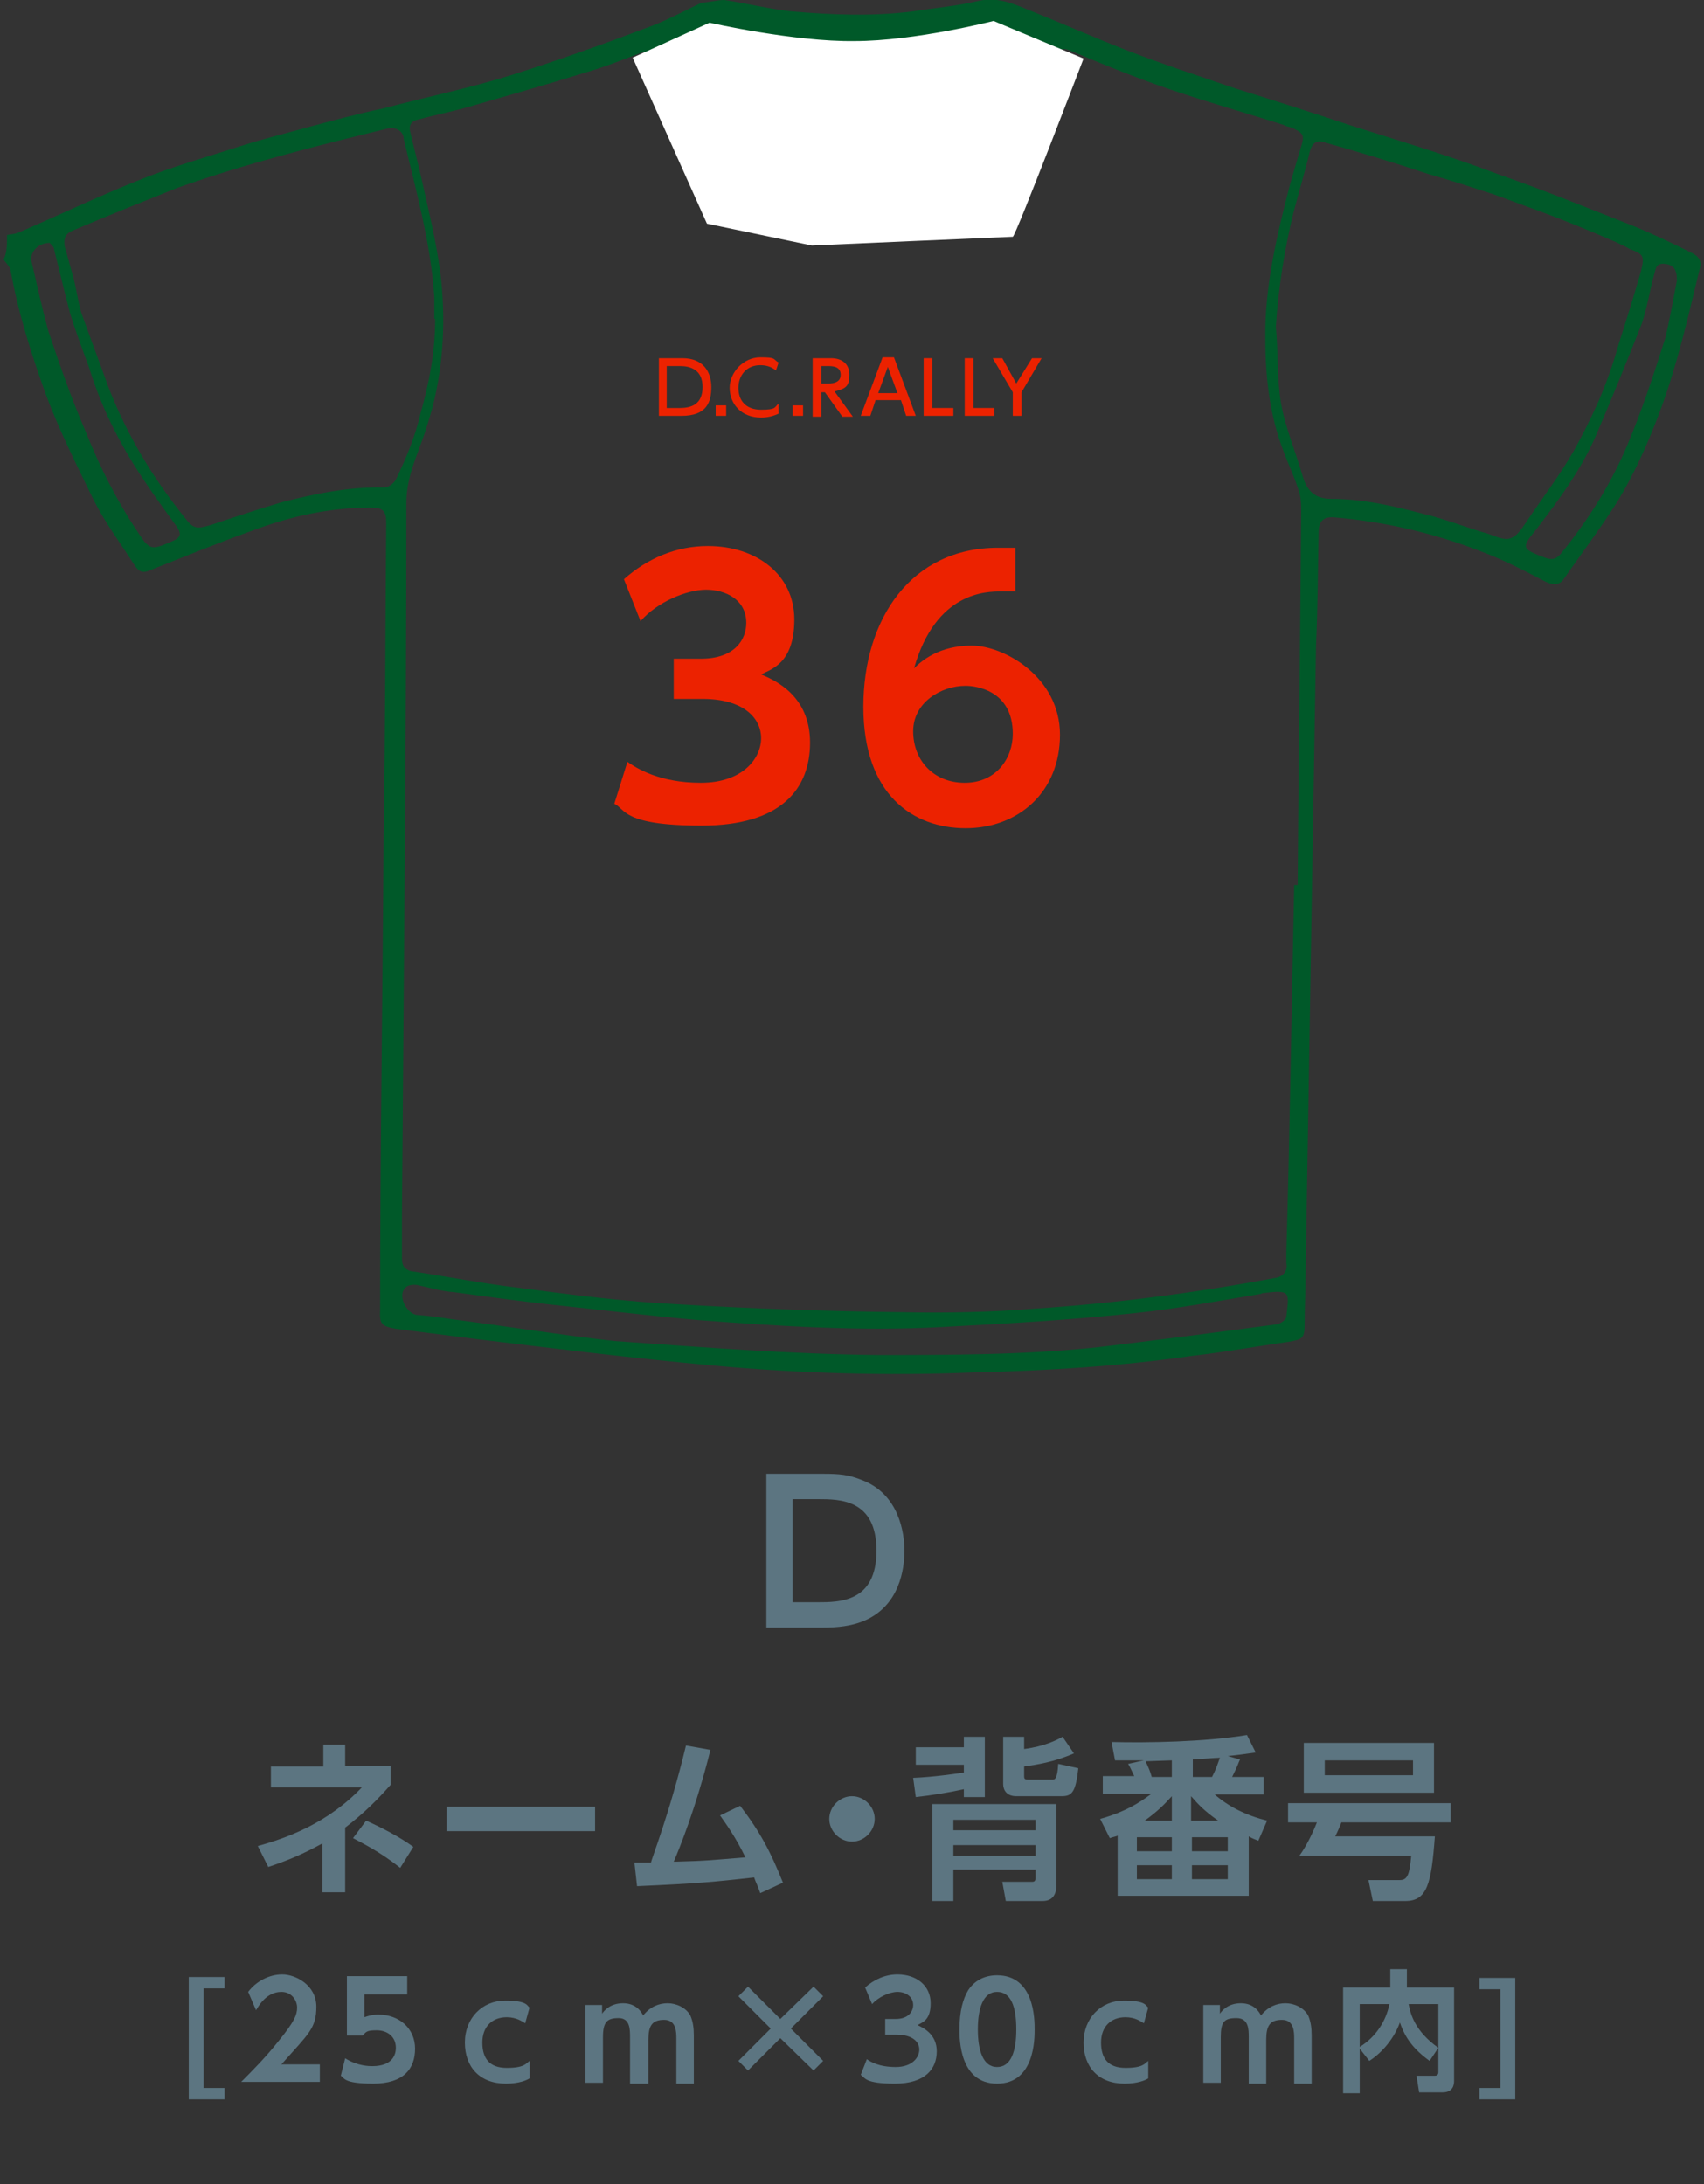
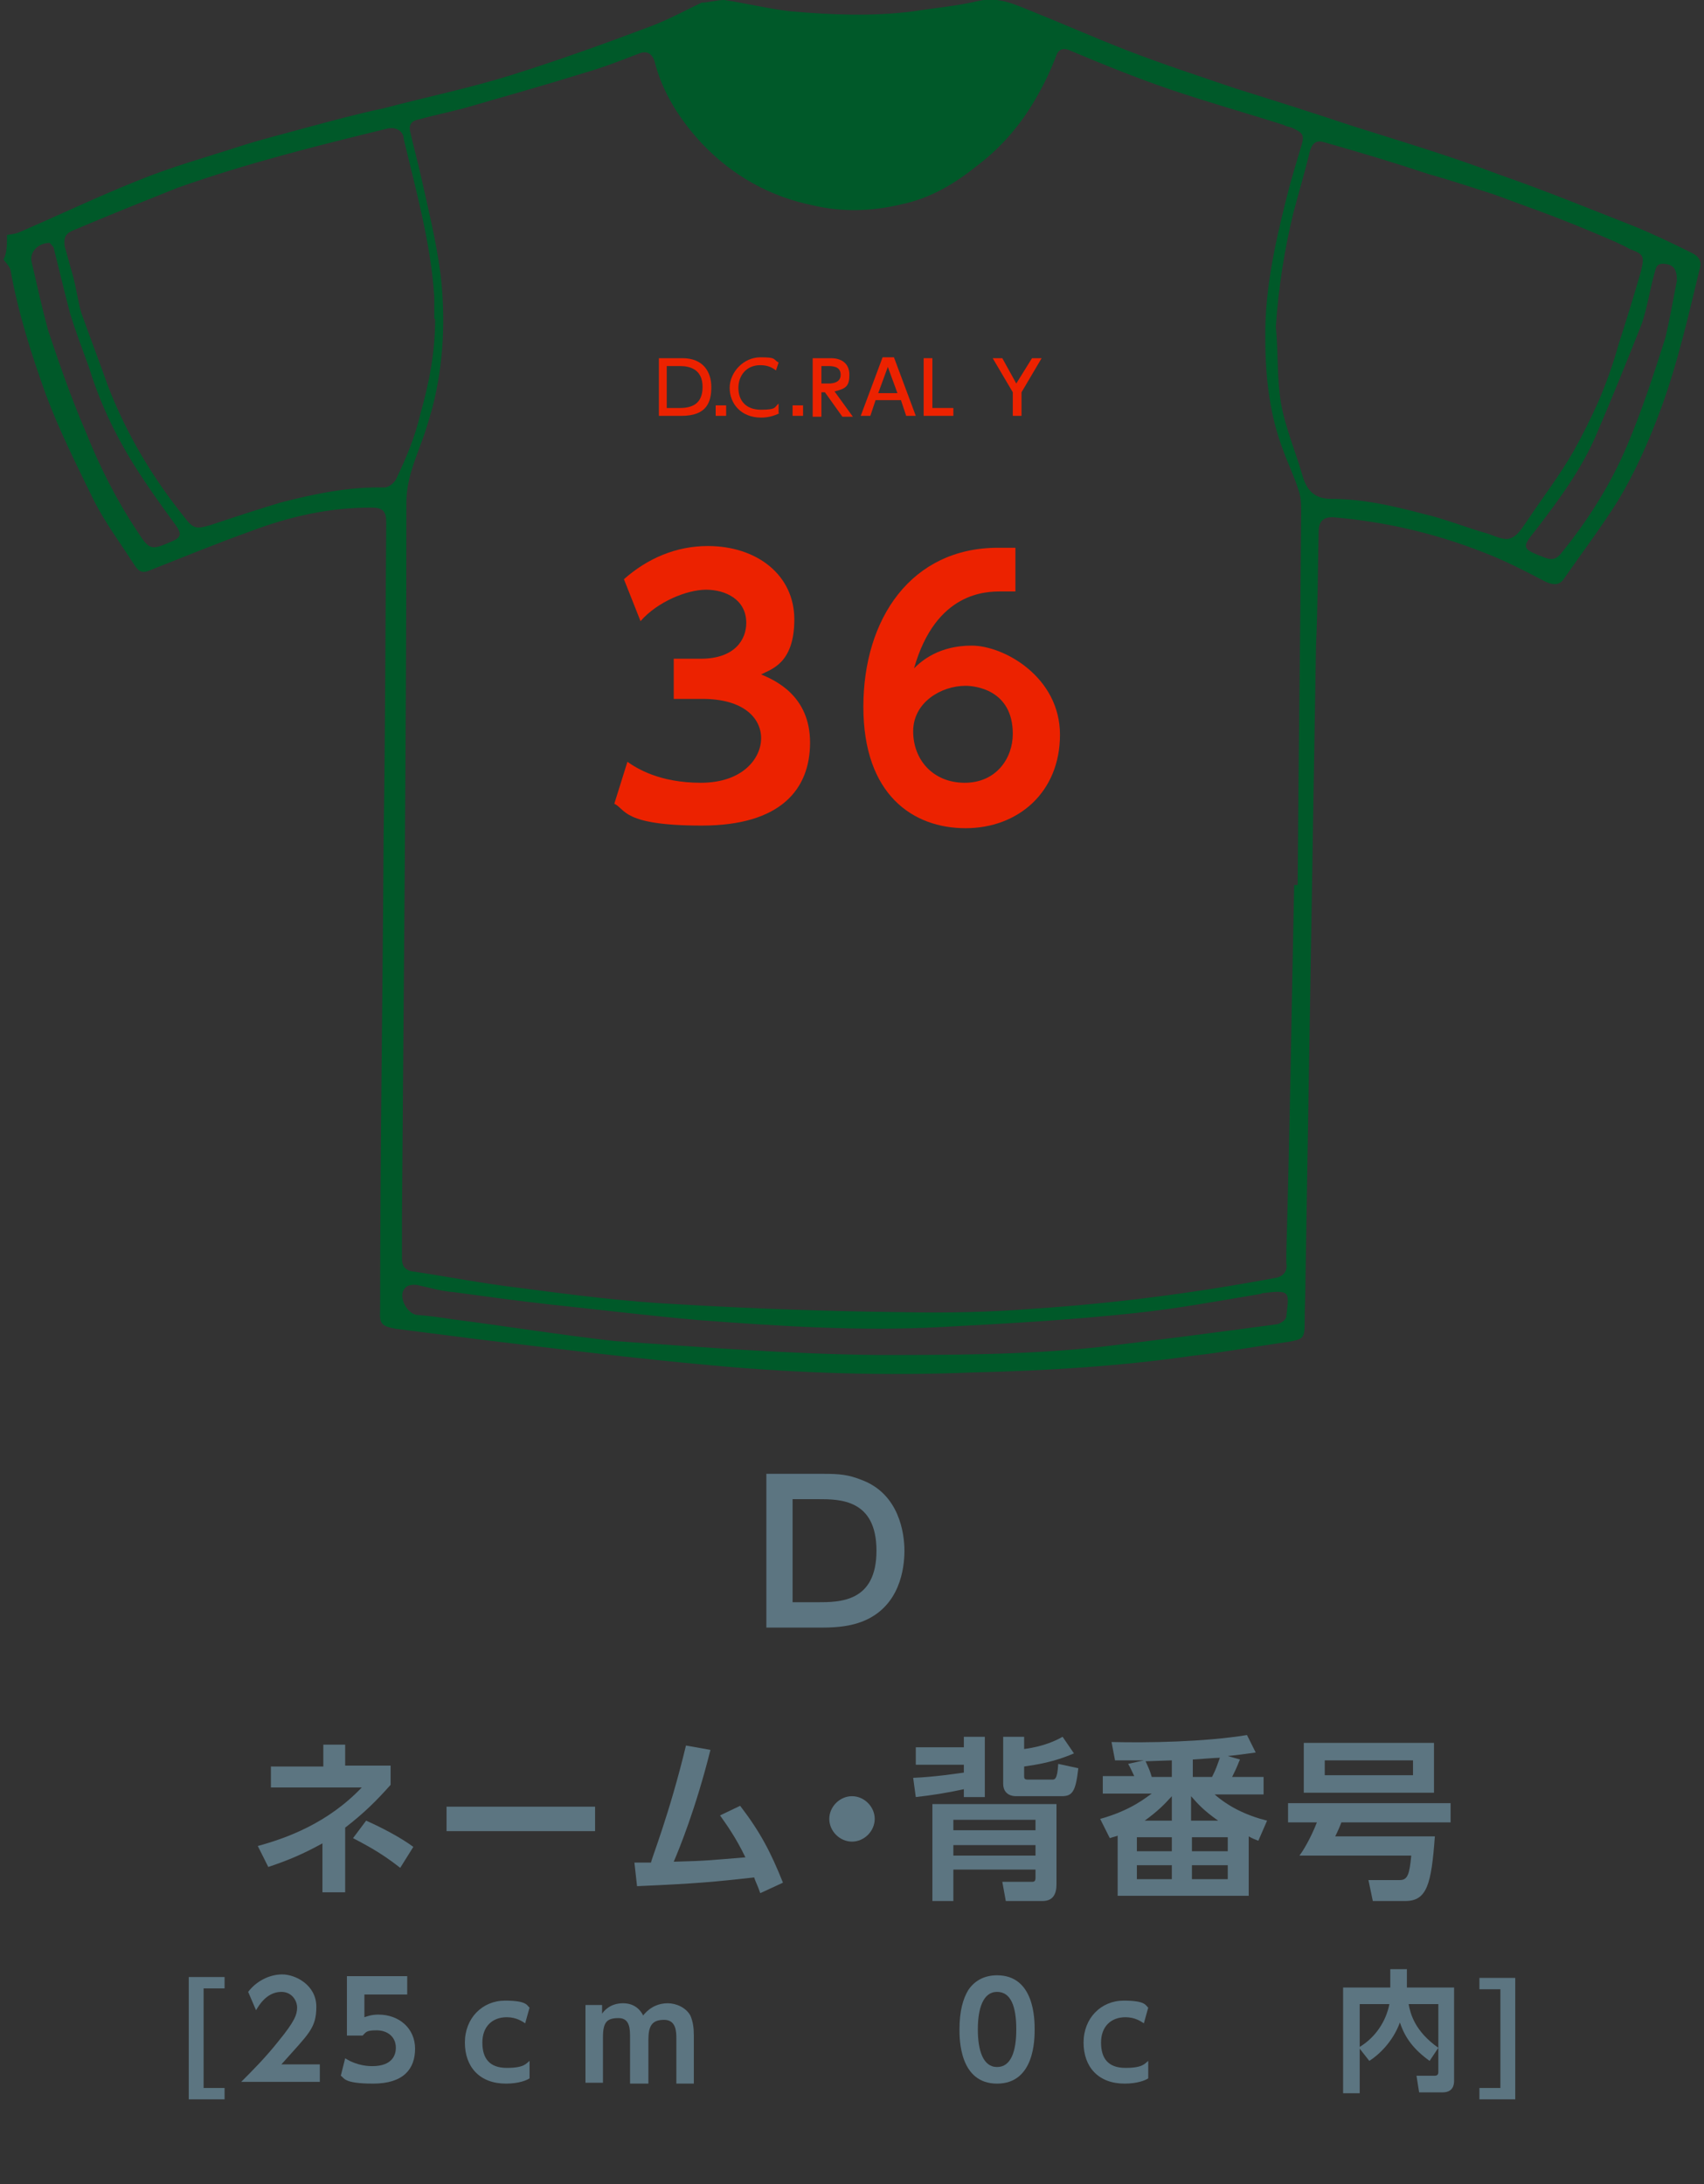
<svg xmlns="http://www.w3.org/2000/svg" id="_レイヤー_1" data-name="レイヤー 1" version="1.1" viewBox="0 0 195 250">
  <rect x="0" y="0" width="195" height="250" fill="#333333" stroke="none" />
  <defs>
    <style>
      .cls-1 {
        fill: #ec2200;
      }

      .cls-1, .cls-2, .cls-3, .cls-4 {
        stroke-width: 0px;
      }

      .cls-2 {
        fill: #5c7581;
      }

      .cls-3 {
        fill: #fff;
      }

      .cls-4 {
        fill: #005929;
      }
    </style>
  </defs>
  <g>
    <path class="cls-2" d="M87.6,168.7h6.6c1.9,0,2.9.1,4.4.7,4.3,1.6,4.9,6.1,4.9,8.1s-.5,6.4-4.8,8.1c-1.3.5-2.7.7-4.6.7h-6.4v-17.6h0ZM90.6,183.4h2.9c2.6,0,6.8,0,6.8-5.9s-4.2-5.9-6.7-5.9h-2.9v11.8h0Z" />
    <g>
      <path class="cls-2" d="M36.9,199.7h2.6v2.4h5.2v2.2c-1.6,1.8-3,3.2-5.2,4.9v7.4h-2.6v-5.6c-2.2,1.2-3.8,1.9-6.2,2.7l-1.2-2.4c3.3-.9,8-2.6,11.9-6.7h-10.4c0,.1,0-2.4,0-2.4h6v-2.5h0ZM45.8,213.8c-2.4-1.9-4.3-2.8-5.4-3.4l1.5-2c1.8.8,3.9,1.9,5.4,3l-1.5,2.4Z" />
      <path class="cls-2" d="M68.1,206.8v2.8h-17v-2.8h17Z" />
      <path class="cls-2" d="M72.6,213.2h1.9c0-.3,2.1-5.5,4-13.4l2.8.5c-1.7,6.8-3.6,11.4-4.2,12.8,4-.1,4.4-.2,8.2-.5-1.1-2.3-2.2-3.8-2.9-4.8l2.3-1.1c2.3,3,3.5,5.3,4.9,8.8l-2.6,1.2c-.3-.9-.5-1.2-.7-1.8-4.5.5-6.5.7-13.4,1l-.3-2.7Z" />
      <path class="cls-2" d="M100.1,208.2c0,1.4-1.2,2.6-2.6,2.6s-2.6-1.2-2.6-2.6,1.2-2.6,2.6-2.6c1.4,0,2.6,1.2,2.6,2.6Z" />
      <path class="cls-2" d="M110.3,200v-1.2h2.4v6.9h-2.4v-.9c-1.8.4-3.7.7-5.5.9l-.3-2.2c2.5-.1,5-.5,5.8-.6v-.9h-5.5v-2h5.5ZM106.7,217.6v-11.1h14.2v9.2c0,1.1-.4,1.9-1.6,1.9h-4.2l-.4-2.2h3.4c.3,0,.4-.1.4-.5v-.9h-9.4v3.6h-2.4ZM109.1,208.3v1.2h9.4v-1.2h-9.4ZM109.1,211.2v1.2h9.4v-1.2h-9.4ZM122.9,200.7c-2.3,1-4.3,1.3-5.7,1.5v1.1c0,.2,0,.4.4.4h2.8c.3,0,.6,0,.7-1.8l2.3.5c-.3,2.7-.7,3.2-1.9,3.2h-5.2c-1.1,0-1.5-.7-1.5-1.4v-5.4h2.4v1.4c2.3-.3,3.7-1,4.4-1.4l1.3,1.9Z" />
      <path class="cls-2" d="M141.9,201.4c-.2.4-.2.6-.9,2h3.6v2h-5.6c1.6,1.4,3.6,2.4,6,3l-1,2.3c-.8-.3-.9-.4-1.1-.5v6.8h-15v-6.9c-.1.1-.3.1-.9.3l-1.1-2.2c3.6-1,5.3-2.5,5.9-2.9h-5.6v-2h3.6c-.3-.6-.4-.9-.7-1.4l1.8-.4h-3.3l-.4-2.1c4.1.1,10.6,0,15.5-.8l1,2c-1.5.2-2.1.3-3.2.4l1.4.4ZM130.1,210.3v1.6h4v-1.6h-4ZM130.1,213.5v1.6h4v-1.6h-4ZM134.1,208.4v-2.8c-.9,1-1.6,1.7-3.1,2.8h3.1ZM134.1,201.5c-.4,0-2.5.1-3,.1.4.9.5,1.1.7,1.8h2.3v-1.9ZM136.4,203.4h2.3c.5-1,.5-1.1.9-2.2-.5,0-2.9.2-3.1.2v2h0ZM139.4,208.4c-1.7-1.2-2.3-1.9-3.1-2.8v2.8h3.1ZM136.4,210.3v1.6h4.1v-1.6h-4.1ZM136.4,213.5v1.6h4.1v-1.6h-4.1Z" />
      <path class="cls-2" d="M164.2,210.2c-.4,5.5-.9,7.4-3.4,7.4h-3.7l-.5-2.4h3.6c.9,0,1.1-.7,1.3-2.8h-12.8c.4-.5,1.3-2,2-3.8h-3.3v-2.2h18.6v2.2h-12.5c-.1.3-.4,1-.7,1.6h11.4ZM164.1,205.2h-14.9v-5.7h14.9v5.7ZM161.7,201.5h-10.1v1.7h10.1v-1.7Z" />
      <path class="cls-2" d="M25.7,226.3v1.3h-2.4v11.4h2.4v1.3h-4.1v-14h4.1Z" />
      <path class="cls-2" d="M36.6,236.4v1.9h-9c1.3-1.3,2.8-2.8,4.3-4.7,1.8-2.2,2.1-3,2.1-3.8s-.6-1.8-1.8-1.8c-1.7,0-2.6,1.6-2.9,2.1l-.9-2.1c.9-1.2,2.4-2,3.9-2s3.9,1.2,3.9,3.7-.9,3.1-4,6.6h4.4Z" />
      <path class="cls-2" d="M46.6,228.3h-4.9v2.6c.3-.1.8-.3,1.6-.3,2.4,0,4.2,1.6,4.2,3.9s-1.3,4-4.8,4-3.3-.7-3.7-.9l.5-2c1.4.9,2.8.9,3.1.9,2.4,0,2.7-1.4,2.7-2.1,0-1.3-1-2-2.2-2s-1.2.2-1.6.6h-1.8v-6.8h6.9v2.1Z" />
      <path class="cls-2" d="M60.6,237.9c-.3.2-1.2.6-2.7.6-3,0-4.7-1.9-4.7-4.7s2-4.8,4.6-4.8,2.5.6,2.8.8l-.5,1.8c-.3-.2-1-.7-2.1-.7-1.7,0-2.8,1.1-2.8,2.9s.8,2.9,2.8,2.9,2.2-.5,2.6-.8c0,0,0,2,0,2Z" />
      <path class="cls-2" d="M72.1,238.3v-5.1c0-.9,0-2.2-1.3-2.2s-1.8.4-1.8,2.2v5.2h-2v-8.9h1.9v1c.2-.3.9-1.2,2.4-1.2s2.1,1,2.3,1.4c.8-1,1.8-1.4,2.8-1.4s2.1.5,2.6,1.4c.3.7.4,1.4.4,2.3v5.5h-2v-5.1c0-.8,0-2.2-1.4-2.2s-1.8.7-1.8,2.3v5h-2.1v-.2Z" />
-       <path class="cls-2" d="M93.1,227.4l1.1,1.1-3.7,3.7,3.7,3.7-1.1,1.1-3.8-3.7-3.7,3.7-1.1-1.1,3.7-3.7-3.7-3.7,1.1-1.1,3.7,3.7,3.8-3.7Z" />
-       <path class="cls-2" d="M99.2,235.7c.4.3,1.4.9,3.3.9s2.7-1.1,2.7-2-.8-1.7-2.6-1.7h-1.3v-1.8h1.2c1.5,0,2-.9,2-1.6,0-1-.9-1.5-1.8-1.5s-2.2.6-2.9,1.4l-.8-1.9c1-.9,2.3-1.5,3.7-1.5,2.2,0,3.8,1.3,3.8,3.3s-1,2.2-1.5,2.5c.6.3,2.2,1,2.2,3s-1.3,3.7-4.8,3.7-3.4-.7-3.9-1l.7-1.8Z" />
      <path class="cls-2" d="M109.8,232.3c0-2.1.4-3.5,1-4.5.8-1.2,2-1.7,3.3-1.7,4.3,0,4.3,5.1,4.3,6.2s0,6.2-4.3,6.2-4.3-5.1-4.3-6.2ZM116.3,232.3c0-2.6-.6-4.3-2.2-4.3s-2.2,1.9-2.2,4.3.6,4.3,2.2,4.3,2.2-1.8,2.2-4.3Z" />
      <path class="cls-2" d="M131.4,237.9c-.3.2-1.2.6-2.7.6-3,0-4.7-1.9-4.7-4.7s2-4.8,4.6-4.8,2.5.6,2.8.8l-.5,1.8c-.3-.2-1-.7-2.1-.7-1.7,0-2.8,1.1-2.8,2.9s.8,2.9,2.8,2.9,2.2-.5,2.6-.8v2h0Z" />
-       <path class="cls-2" d="M142.9,238.3v-5.1c0-.9,0-2.2-1.4-2.2s-1.8.4-1.8,2.2v5.2h-2v-8.9h1.9v1c.2-.3.9-1.2,2.4-1.2s2.1,1,2.3,1.4c.8-1,1.8-1.4,2.8-1.4s2.1.5,2.6,1.4c.3.7.4,1.4.4,2.3v5.5h-2v-5.1c0-.8,0-2.2-1.4-2.2s-1.8.7-1.8,2.3v5h-2v-.2Z" />
      <path class="cls-2" d="M155.6,234.5v5.1h-1.9v-12.1h5.4v-2.1h1.9v2.1h5.4v10.7c0,.4-.1,1.3-1.3,1.3h-2.7l-.3-1.9h2.1c.2,0,.4-.1.4-.4v-2.8l-1,1.5c-1.8-1.3-2.8-2.6-3.4-4.4-.8,2.2-2.4,3.7-3.5,4.4l-1.1-1.4ZM155.6,229.4v4.9c1.8-1.1,3-2.9,3.4-4.9h-3.4ZM164.6,229.4h-3.4c.2,1.1.7,3.1,3.4,5v-5Z" />
      <path class="cls-2" d="M173.4,240.3h-4.1v-1.3h2.4v-11.3h-2.4v-1.3h4.1v13.9Z" />
    </g>
  </g>
  <g>
    <g>
      <path class="cls-4" d="M.8,26.9c.5-.1,1-.1,1.6-.4,4.4-1.9,8.8-4,13.3-5.8,3.9-1.6,7.9-2.7,11.9-4,2.5-.8,5-1.4,7.5-2.1,3-.8,5.9-1.6,8.8-2.2,4.9-1.3,9.8-2.3,14.6-3.8,5.4-1.7,10.7-3.6,16-5.6,2.1-.8,3.9-1.8,5.8-2.7.8,0,1.7-.3,2.6-.3,2.6.4,5,1,7.6,1.3,4.7.4,9.3.6,14,0,2.5-.4,5-.6,7.5-1.2,2.3-.5,4.1.4,6.1,1.2,3.5,1.4,7.1,3,10.7,4.4,4.1,1.6,8.4,3,12.5,4.4,4.5,1.4,8.9,2.8,13.4,4.3,5.7,1.8,11.4,3.5,16.9,5.6,5.2,1.8,10.3,3.9,15.4,5.9,2.2.9,4.3,1.9,6.5,3,.9.4,1.3,1,1,1.9-1.3,5.4-2.5,10.7-4.4,15.9-1.4,3.8-3,7.4-5,10.7-1.9,3-4,5.8-6.1,8.8-.5.8-1.2.8-2.1.4-2.3-1.2-4.8-2.5-7.2-3.4-5.6-2.2-11.3-3.5-17.2-4-1,0-1.6.4-1.6,1.7-.1,4.3-.1,8.7-.3,12.9-.4,24.1-.8,48.2-1.2,72.3,0,1.8-.1,3.6-.1,5.4s-.3,1.8-1.9,2.1c-3.6.5-7.4,1.2-11,1.6-8.3,1.2-16.7,1.7-25.1,1.9-10,.4-19.9.1-29.7-.8-8.9-.8-17.8-1.9-26.9-3-3.1-.4-6.3-.8-9.4-1.2-1.6-.3-1.9-.5-1.8-2.2,0-18.1.3-36.3.4-54.4.2-11.8.2-23.8.3-35.7,0-1.3-.4-1.7-1.7-1.7-4.8,0-9.3,1-13.8,2.7-3.9,1.4-7.8,3-11.6,4.5-.9.4-1.3,0-1.7-.6-1.6-2.5-3.4-4.9-4.7-7.5-1.9-3.9-3.9-7.9-5.4-11.9-1.7-4.7-3.2-9.4-4.1-14.4-.1-.4-.5-.8-.8-1.2.4-.7.4-1.7.4-2.8ZM148.1,101.3h.4c.1-14.2.3-28.4.4-42.7,0-.8,0-1.7-.3-2.5-.5-1.6-1.2-3-1.7-4.4-1.6-4.1-2.1-8.5-2.1-12.9-.1-5.9,1.3-11.8,2.8-17.6.4-1.4.8-2.8,1.2-4.1.5-1.6.5-1.8-1-2.5-.3-.1-.6-.1-.9-.3-4.4-1.4-8.7-2.6-13.1-4.1-3.8-1.3-7.5-2.8-11.3-4.4-.6-.3-1.3-.3-1.6.5-.6,1.6-1.3,3.1-2.1,4.5-1.7,3.1-4,5.9-6.9,8.1-2.6,2.1-5.4,3.8-8.8,4.5-3.4.8-6.7.9-10.1.1-4.9-1-9.2-3.4-12.7-7.1-2.5-2.7-4.5-5.8-5.4-9.4-.3-.9-.9-1.2-1.7-.9-2.1.8-4.1,1.6-6.2,2.2-4.5,1.4-9.1,2.7-13.6,4-1.8.5-3.8.9-5.6,1.4-.5.1-1,.4-.9,1.2.4,1.8.9,3.6,1.3,5.4.8,3.6,1.7,7.2,2.2,11,.6,5,.4,10.2-.9,15.3-.4,1.4-.8,2.8-1.3,4.1-.8,2.2-1.7,4.3-1.7,6.9,0,27.2-.3,54.4-.5,81.6v4.7c0,.6,0,1.3,1,1.6,4.1.6,8.1,1.4,12.3,1.9,6.1.8,12.2,1.6,18.4,1.9,8.5.5,17.1.8,25.7.9,4.9.1,10,0,14.9-.4,9.2-.6,18.4-1.8,27.5-3.5,1-.1,1.6-.8,1.4-1.7v-1.2c.4-13.8.6-28,.9-42.1ZM49.7,36.5c0-.8,0-1.7,0-2.5-.4-6.2-2.1-12.2-3.5-18.1,0-.8-.8-1.4-1.8-1.2-8.2,2-16.2,4-24.1,6.8-4,1.6-8,3.2-12,4.9-.9.4-1,.9-.9,1.8.3,1,.6,2.2.9,3.2.4,1.4.6,3,1,4.4,1,2.8,2.1,5.7,3.1,8.5,2.1,5.4,5,10.3,8.7,14.9,1,1.3,1.3,1.4,3,.9,2.7-.9,5.4-1.8,8.1-2.6,3.9-1,7.8-1.8,11.8-1.7.4,0,1-.4,1.3-.9,1.2-2.5,2.2-4.9,2.8-7.5,1-3.5,1.7-7.1,1.7-10.9ZM146,37.4c.3,3,.1,5.8.6,8.8.5,2.8,1.7,5.6,2.5,8.4.5,1.6,1.4,2.5,3.2,2.5,3.6,0,7.1.8,10.5,1.7,2.6.6,5,1.6,7.5,2.3.9.3,1.8.8,2.6.5s1.3-1.2,1.8-1.9c1.8-2.7,3.8-5.3,5.4-8.1,1-1.8,1.9-3.6,2.8-5.6.9-2.1,1.7-4.3,2.3-6.5.9-2.8,1.8-5.7,2.6-8.5.4-1.7.3-1.9-1.3-2.5-.5-.3-1-.5-1.6-.8-3-1.3-5.9-2.5-8.9-3.6-1.7-.6-3.5-1.3-5.2-1.9-2.5-.8-4.9-1.6-7.4-2.3-3.9-1.3-7.9-2.5-11.8-3.6-.9-.3-1.4,0-1.7,1-.6,2.5-1.3,4.8-1.9,7.1-1,4.1-1.7,8.5-2,13ZM100.4,155.1c8.4,0,16.9,0,25.3-.9,6.7-.8,13.6-1.7,20.3-2.6.4,0,1.2-.5,1.2-.9.3-2.7.6-3.1-2.5-2.7-.1,0-.3,0-.4.1-4.8.8-9.6,1.7-14.4,2.2-7.4.8-14.7,1.2-22.2,1.6-9.3.5-18.5-.1-27.8-.8-5.7-.5-11.4-1.2-17.1-1.8-3.6-.4-7.2-.9-10.9-1.4-1.4-.1-2.7-.5-4.1-.8-.5-.1-1.2,0-1.4.3-.9.8,0,2.8,1.2,3.1,1.4.1,2.8.3,4.1.5,6.2.8,12.4,1.8,18.6,2.5,10,.7,20,1.5,30.1,1.6ZM191.9,32.1c0-1.3-.4-1.8-1.4-1.9s-1,.5-1.2,1.2c-.5,1.8-.8,3.8-1.4,5.6-1.7,4.3-3.4,8.5-5.2,12.7-1.7,4-4.3,7.5-6.9,10.9-1.7,2.1-1.7,2.2.9,3.2.8.3,1.3.3,1.9-.4,3.1-3.8,5.7-7.9,7.6-12.4,1.7-4,3.1-8.3,4.4-12.4.5-2.2.9-4.4,1.3-6.5ZM5.7,27.8c-1.3,0-2.3,1-2.1,2.1.6,2.6,1.2,5.3,1.9,7.9,1.3,3.9,2.7,7.9,4.3,11.6,1.6,4,3.5,7.8,5.9,11.4,1.4,2.2,1.6,2.2,3.9,1.2,1.2-.5,1.2-.9.5-1.9-1.7-2.3-3.4-4.7-4.9-7.1-2.1-3.4-3.8-7-5-10.9-.8-2.2-1.6-4.3-2.2-6.3-.6-2.3-1.2-4.8-1.8-7.2,0-.4-.4-.6-.5-.8Z" />
-       <path class="cls-3" d="M72.4,6.6l8.8-4s9.7,2.2,16.6,2.1c6.9,0,15.9-2.3,15.9-2.3l10.3,4.3s-7.8,20.4-8.1,20.4-23,1-23,1l-12-2.5-8.5-19Z" />
    </g>
    <g>
      <path class="cls-1" d="M71.8,87.2c1,.7,3.6,2.4,8.4,2.4s6.9-2.8,6.9-5.1-2-4.5-6.7-4.5h-3.3v-4.6h3.1c3.9,0,5.2-2.2,5.2-4.1,0-2.7-2.4-3.8-4.6-3.8s-5.6,1.4-7.5,3.6l-1.9-4.8c2.7-2.4,6-3.8,9.6-3.8,5.6,0,9.9,3.3,9.9,8.4s-2.7,5.7-3.8,6.3c1.7.7,5.6,2.5,5.6,7.8s-3.3,9.5-12.4,9.5-8.7-1.9-10-2.5l1.5-4.8Z" />
      <path class="cls-1" d="M116.3,67.7c-1,0-1.2,0-1.7,0-1.7,0-7.5,0-10,8.8.9-.9,2.9-2.6,6.6-2.6s10.1,3.6,10.1,10.2-4.8,10.7-10.8,10.7-11.7-3.8-11.7-13.9,5.5-18.2,15.4-18.2,1.7,0,2,0v5h0ZM110.5,78.5c-2.8,0-6,1.9-6,5.2s2.3,5.9,5.9,5.9,5.5-2.8,5.5-5.6c0-5.1-4.4-5.5-5.4-5.5Z" />
    </g>
    <g>
      <path class="cls-1" d="M75.4,41h2.7c2.4,0,3.3,1.6,3.3,3.3s-.5,3.3-3.4,3.3h-2.6v-6.6ZM76.3,46.7h1.5c1.3,0,2.6-.4,2.6-2.4s-1.4-2.4-2.6-2.4h-1.5v4.8Z" />
      <path class="cls-1" d="M83.1,46.4v1.2h-1.2v-1.2h1.2Z" />
      <path class="cls-1" d="M89.2,47.3c-.6.3-1.3.5-2.1.5-2.3,0-3.6-1.6-3.6-3.4s1.6-3.5,3.5-3.5,1.4.2,2.1.6l-.3.9c-.4-.3-.9-.6-1.8-.6-1.6,0-2.5,1.2-2.5,2.6s.8,2.5,2.6,2.5,1.5-.3,2-.7v1.1s.1,0,.1,0Z" />
      <path class="cls-1" d="M91.9,46.4v1.2h-1.2v-1.2h1.2Z" />
      <path class="cls-1" d="M95.1,41c1.2,0,2.1.6,2.1,1.9s-.4,1.6-1.7,1.9l2.1,2.9h-1.2l-2-2.8h-.4v2.8h-1v-6.7h2.1ZM94,41.9v2h.8c.7,0,1.4-.2,1.4-1s-.6-1-1.4-1h-.8Z" />
      <path class="cls-1" d="M100.2,45.8l-.6,1.8h-1.1l2.5-6.7h1.3l2.5,6.7h-1.1l-.6-1.8h-2.9ZM102.7,45l-1.1-3-1.1,3h2.2Z" />
      <path class="cls-1" d="M106.7,41v5.7h2.4v.9h-3.4v-6.6h1Z" />
-       <path class="cls-1" d="M111.4,41v5.7h2.4v.9h-3.4v-6.6h1Z" />
      <path class="cls-1" d="M115.9,44.9l-2.3-3.9h1.1l1.6,2.9,1.8-2.9h1.1l-2.3,3.9v2.7h-1s0-2.7,0-2.7Z" />
    </g>
  </g>
</svg>